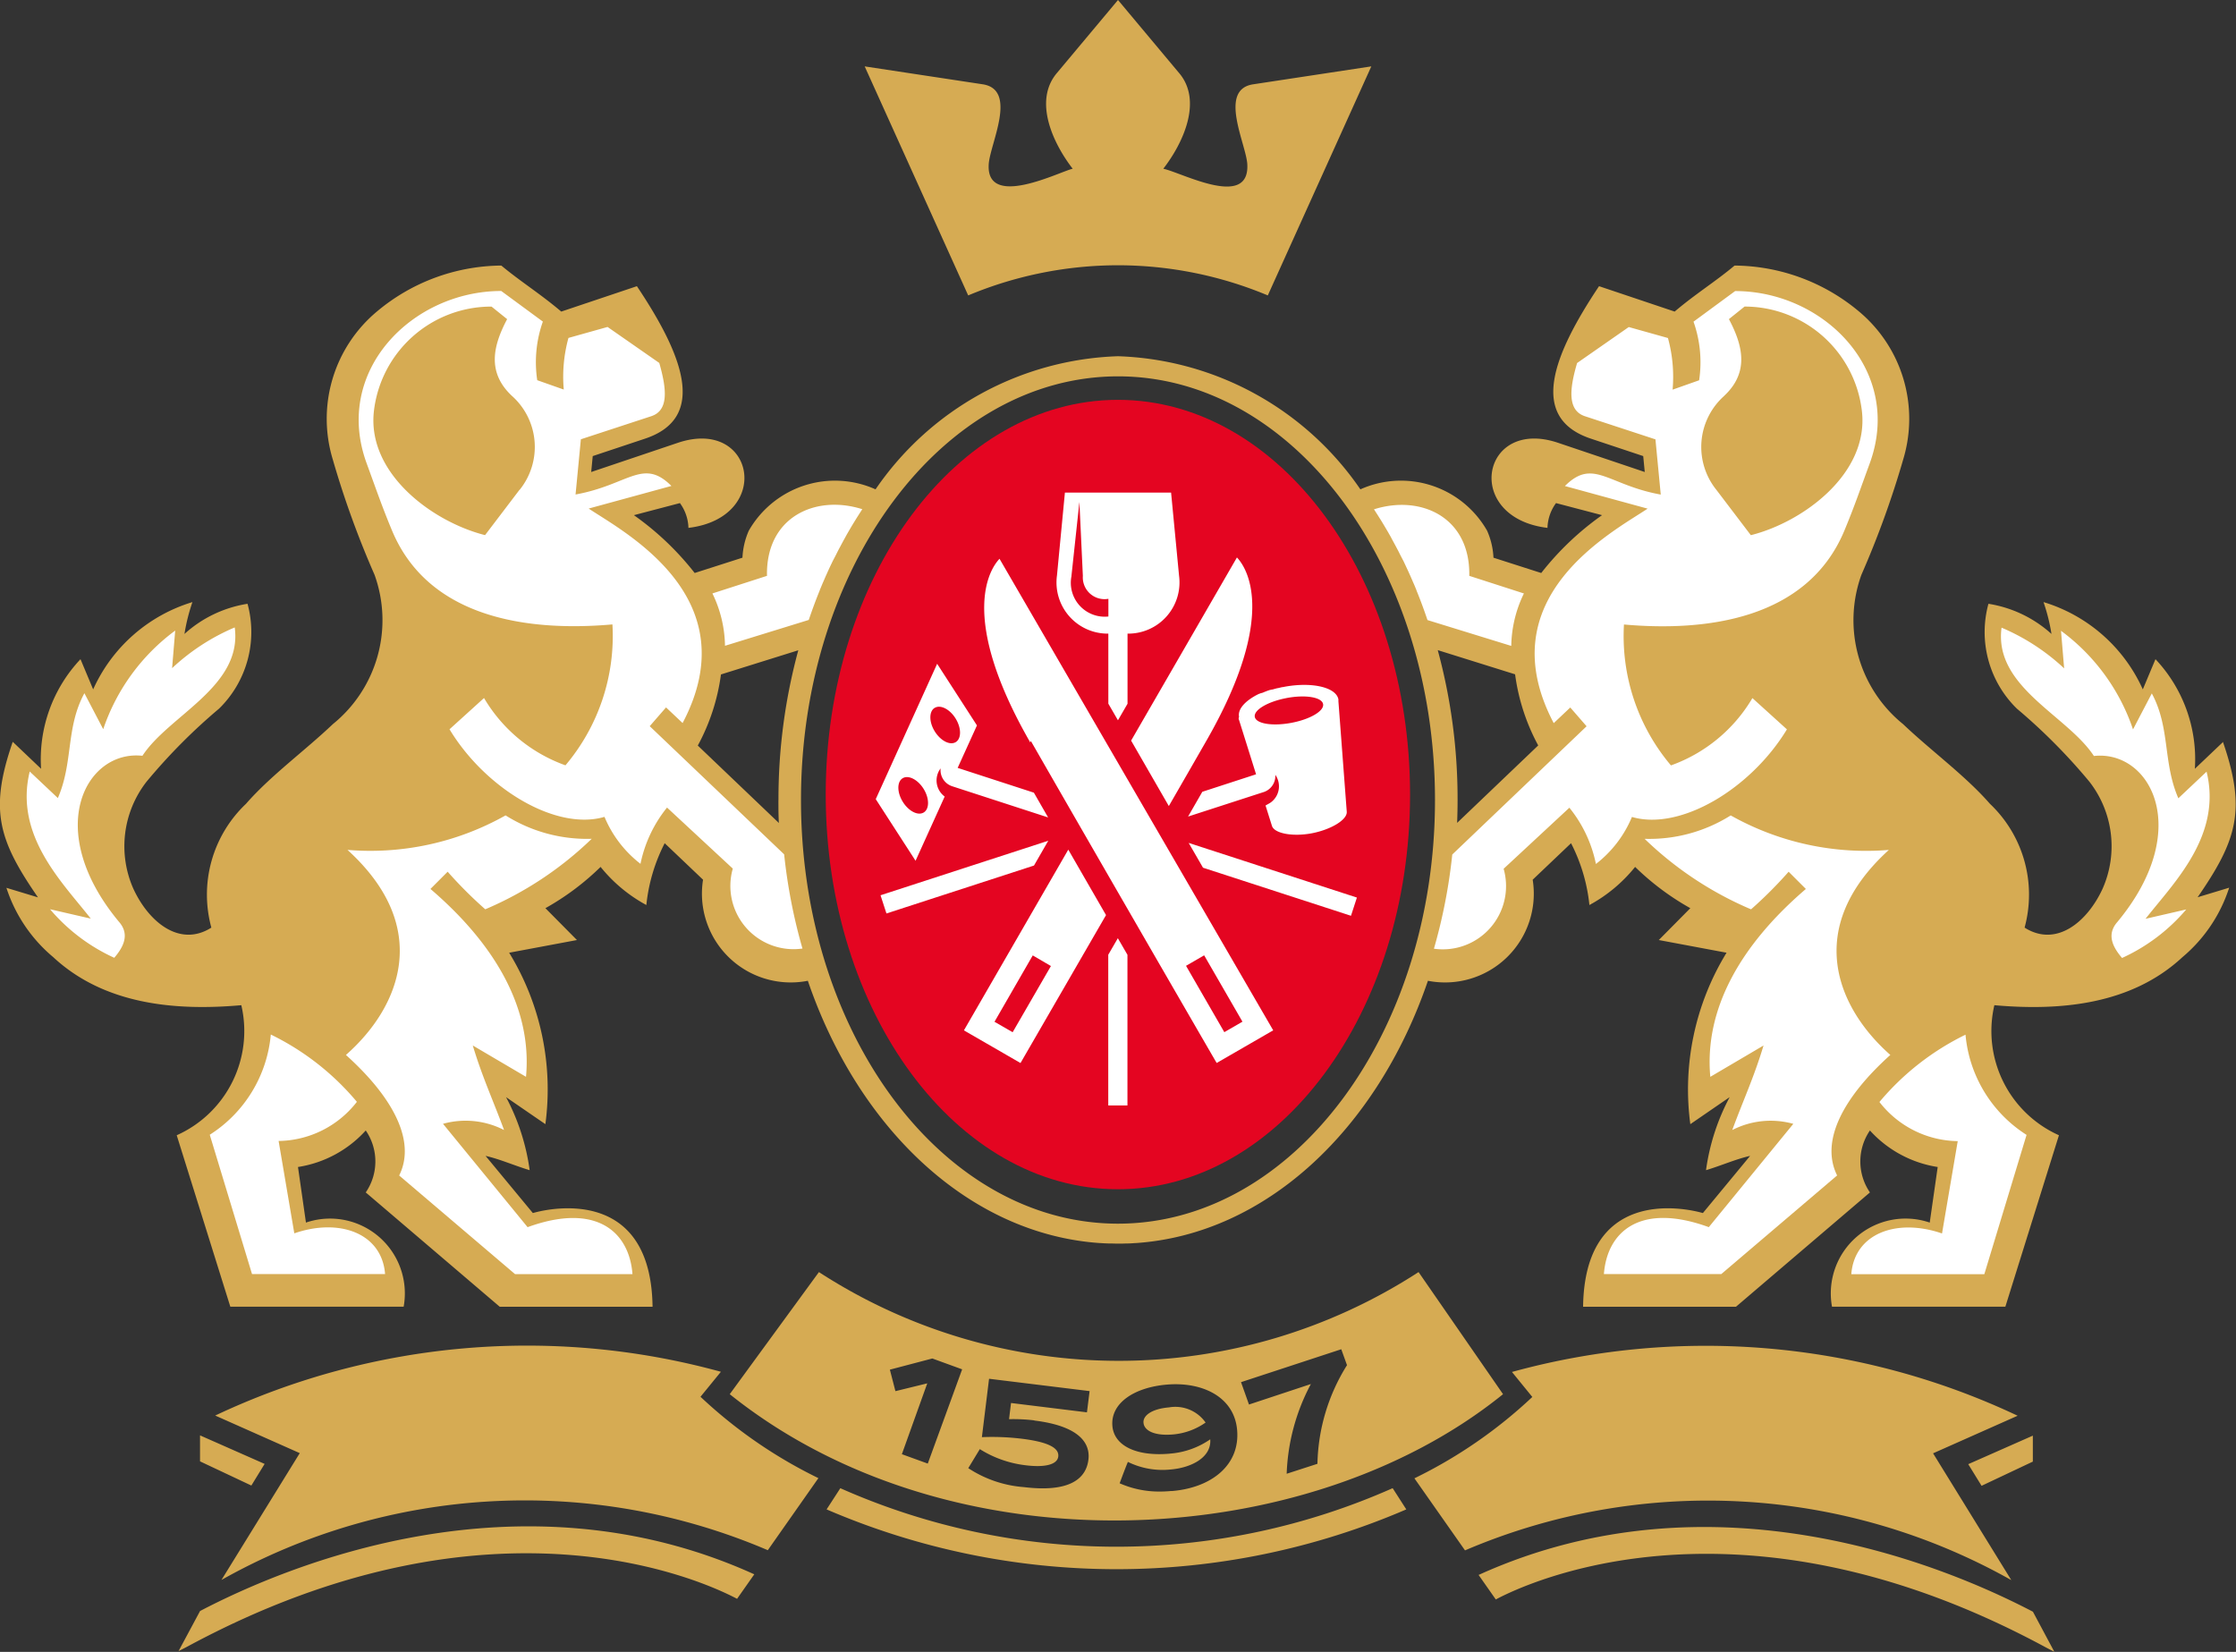
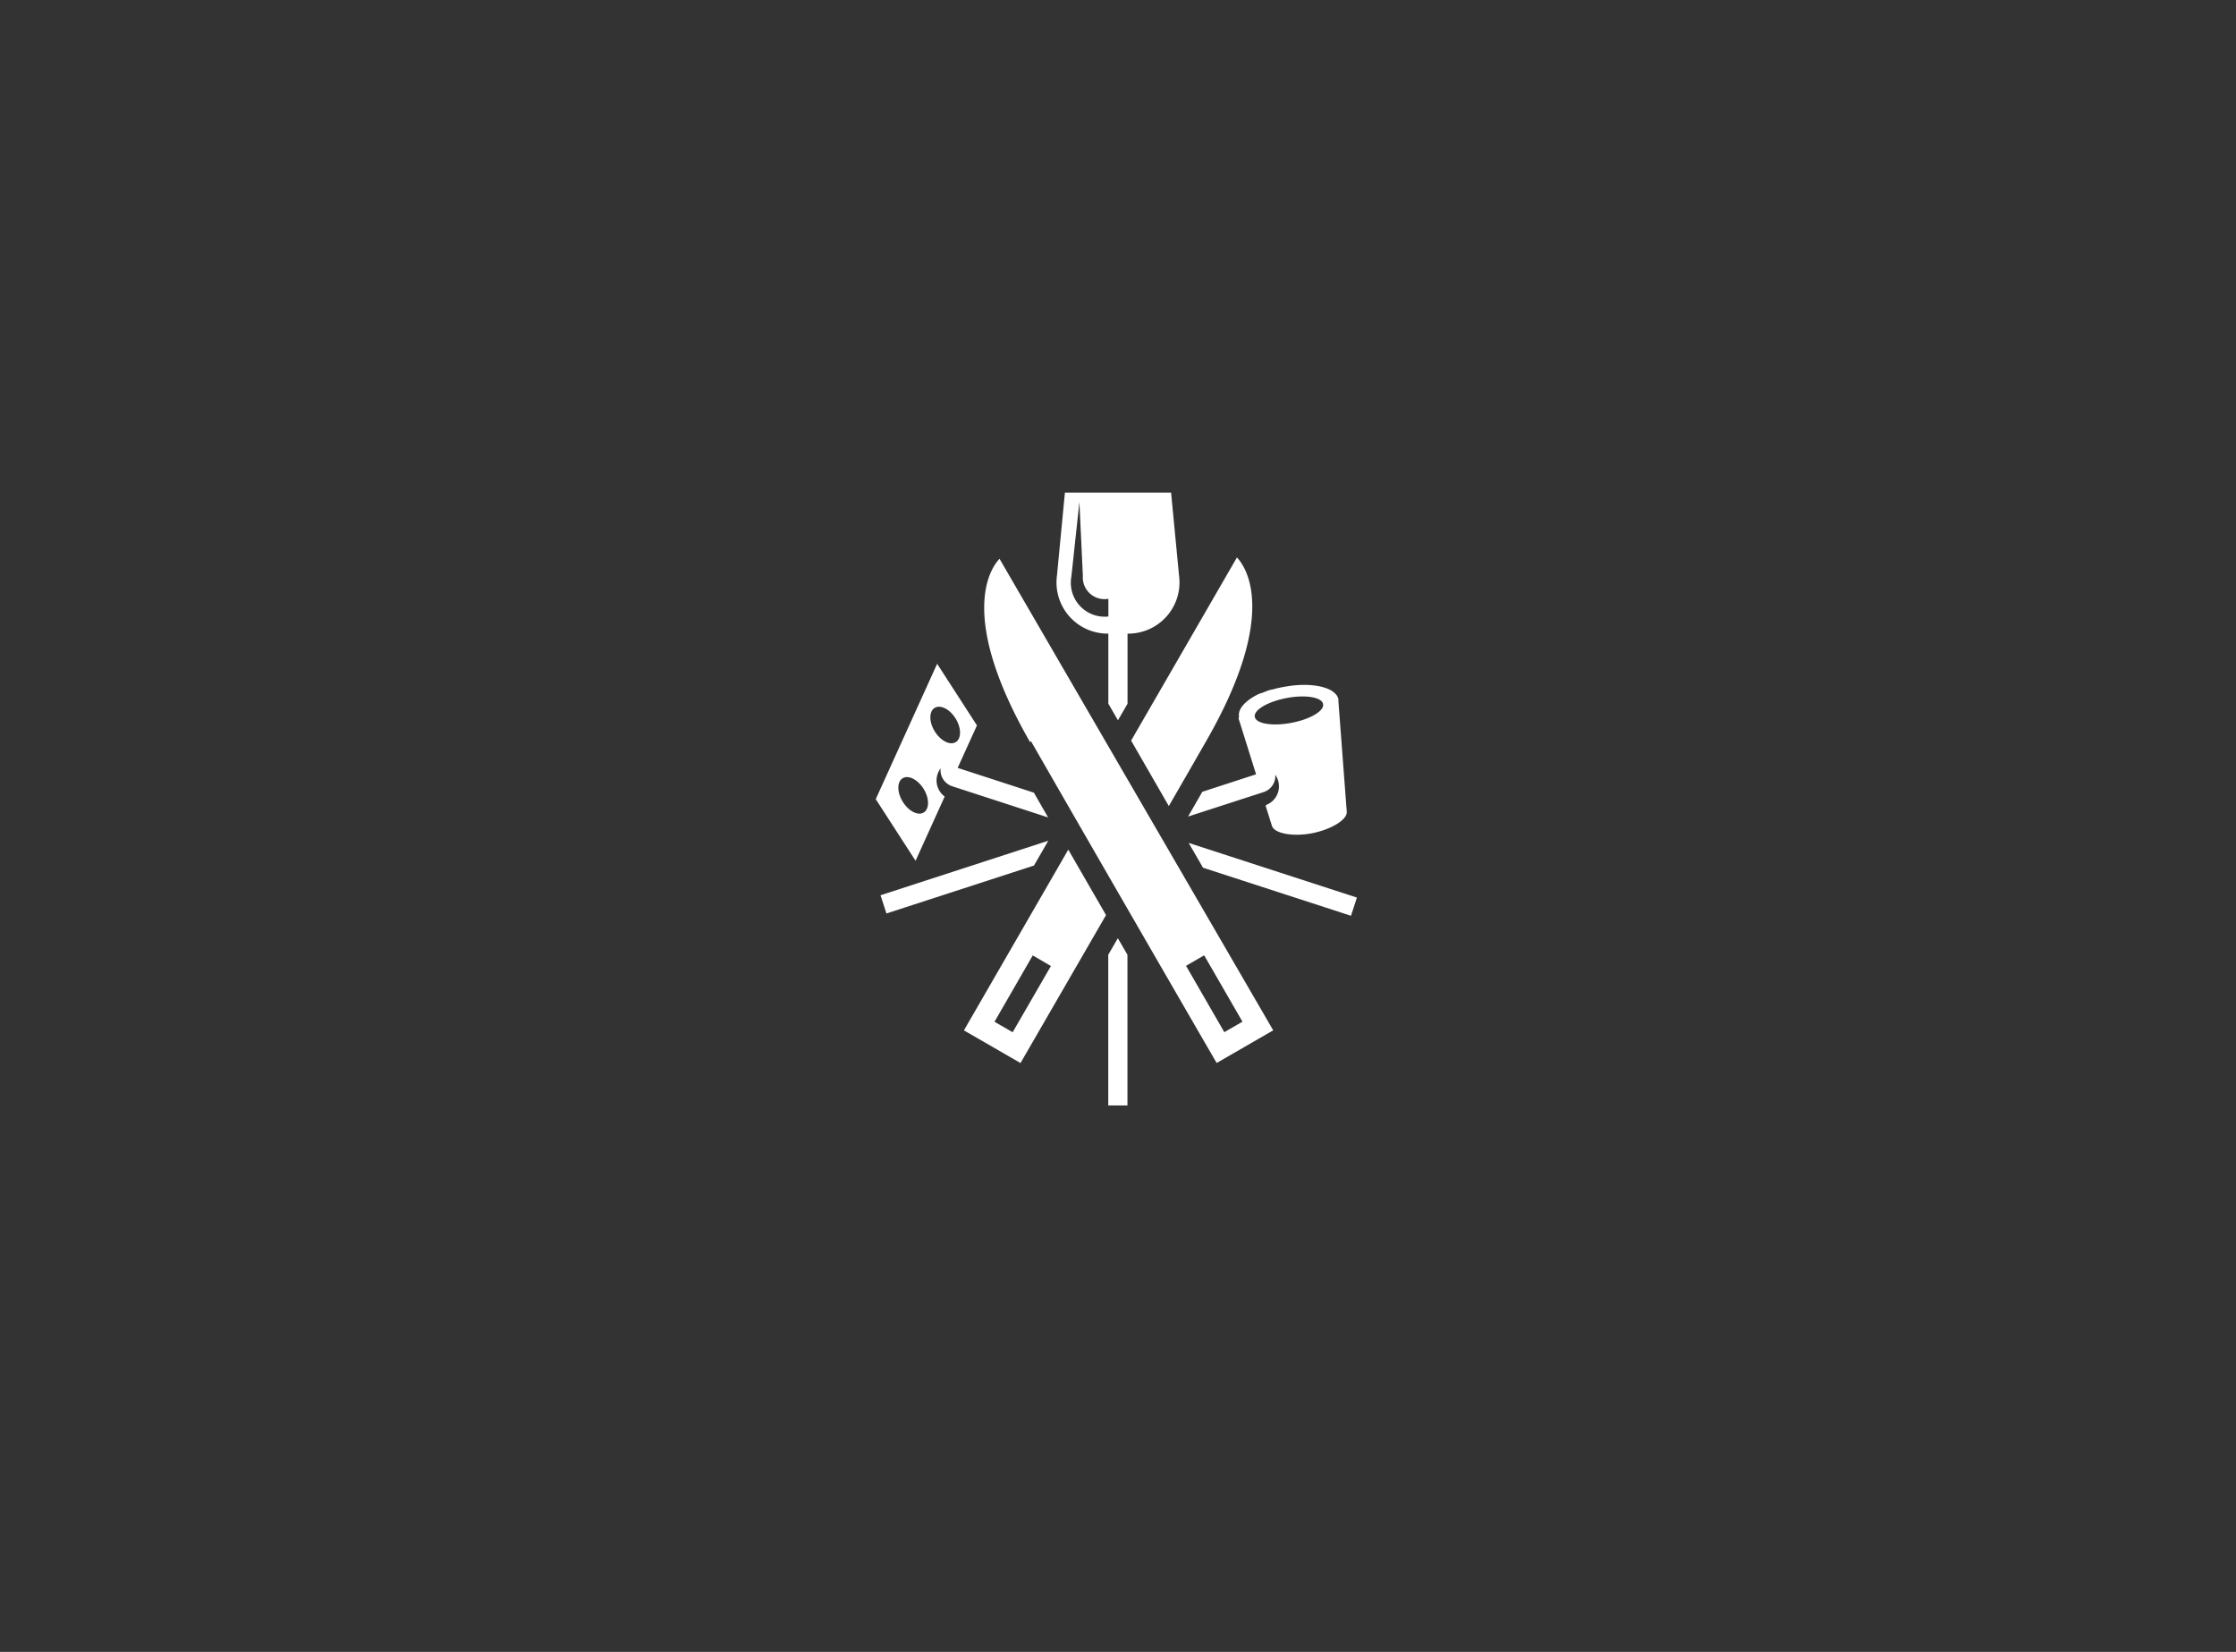
<svg xmlns="http://www.w3.org/2000/svg" width="84.244" height="62.234" viewBox="0 0 84.244 62.234">
  <rect x="0" y="0" width="84.244" height="62.234" fill="#333333" stroke="none" />
  <g id="Group_585" data-name="Group 585" transform="translate(-462.714 -488.606)">
-     <path id="Path_407" data-name="Path 407" d="M517.894,533.236c.011-.287.017-.574.017-.865a21.362,21.362,0,0,0-.747-5.643l2.914.911a7.761,7.761,0,0,0,.871,2.679Zm-12.777,15.1c-6.6,0-11.944-7.15-11.944-15.961s5.348-15.959,11.944-15.962,11.943,7.15,11.943,15.962-5.347,15.958-11.943,15.961m-12.794-15.961c0,.29,0,.577.017.865l-3.055-2.917a7.749,7.749,0,0,0,.873-2.679l2.914-.911a21.351,21.351,0,0,0-.747,5.643m54.433-2.194-1.069,1.016a5.493,5.493,0,0,0-1.484-4.129l-.477,1.138a6.009,6.009,0,0,0-3.741-3.289,7.047,7.047,0,0,1,.3,1.2,4.6,4.6,0,0,0-2.375-1.136,4.035,4.035,0,0,0,1.069,3.948,21.8,21.8,0,0,1,2.732,2.751,3.954,3.954,0,0,1,.5,4.035c-.578,1.257-1.748,2.223-2.939,1.466a4.715,4.715,0,0,0-1.307-4.666c-.917-1.053-2.221-2-3.271-3a5.037,5.037,0,0,1-1.571-5.625,35.1,35.1,0,0,0,1.577-4.353,5.266,5.266,0,0,0-1.663-5.565,7.377,7.377,0,0,0-4.692-1.734c-.714.6-1.485,1.076-2.257,1.734l-2.849-.957c-1.721,2.575-2.678,4.954-.309,5.744l1.973.657.058.6-3.265-1.1c-2.905-.978-3.6,2.818-.4,3.205a1.651,1.651,0,0,1,.322-.934l1.734.455a10.844,10.844,0,0,0-2.291,2.179l-1.8-.577a2.827,2.827,0,0,0-.239-1.016,3.736,3.736,0,0,0-4.775-1.559,11.522,11.522,0,0,0-9.13-5.015h-.007a11.521,11.521,0,0,0-9.13,5.015,3.738,3.738,0,0,0-4.776,1.559,2.834,2.834,0,0,0-.238,1.016l-1.8.577a10.829,10.829,0,0,0-2.29-2.179l1.734-.455a1.657,1.657,0,0,1,.321.934c3.2-.387,2.509-4.183-.4-3.205l-3.264,1.1.058-.6,1.972-.657c2.37-.79,1.415-3.169-.308-5.744l-2.85.957c-.772-.658-1.543-1.137-2.258-1.734a7.376,7.376,0,0,0-4.69,1.734,5.263,5.263,0,0,0-1.662,5.565,34.823,34.823,0,0,0,1.576,4.353,5.038,5.038,0,0,1-1.572,5.625c-1.05,1-2.353,1.946-3.27,3a4.714,4.714,0,0,0-1.307,4.666c-1.19.757-2.361-.21-2.939-1.466a3.955,3.955,0,0,1,.5-4.035,21.731,21.731,0,0,1,2.732-2.751,4.039,4.039,0,0,0,1.07-3.948,4.6,4.6,0,0,0-2.376,1.136,7.067,7.067,0,0,1,.3-1.2,6.008,6.008,0,0,0-3.74,3.289l-.477-1.138a5.493,5.493,0,0,0-1.485,4.129l-1.068-1.016c-.891,2.571-.535,3.709.951,5.861l-1.189-.36A5.685,5.685,0,0,0,465,538.294c1.914,1.78,4.572,2.034,7.087,1.811a4.3,4.3,0,0,1-2.434,4.9l2.02,6.46h6.53a2.818,2.818,0,0,0-3.681-3.17l-.3-2.094a4.336,4.336,0,0,0,2.553-1.376,2.061,2.061,0,0,1,0,2.334l5.048,4.307h5.758c-.057-4.428-3.68-3.767-4.51-3.53l-1.782-2.154c.534.12,1.067.359,1.662.539a8.217,8.217,0,0,0-.89-2.752l1.482,1.018a9.859,9.859,0,0,0-1.365-6.459l2.554-.478-1.188-1.2a9.808,9.808,0,0,0,2.079-1.555,5.69,5.69,0,0,0,1.724,1.436,6.552,6.552,0,0,1,.691-2.329l1.445,1.375a3.345,3.345,0,0,0,3.948,3.808c1.912,5.589,6.1,9.555,11.022,9.883h.024c.094.007.187.011.282.014a.378.378,0,0,0,.05,0c.1,0,.2.006.3.006h.007c.1,0,.2,0,.3-.006a.414.414,0,0,0,.051,0c.094,0,.187-.007.281-.014h.024c4.922-.327,9.111-4.294,11.022-9.883a3.344,3.344,0,0,0,3.947-3.808l1.445-1.375a6.54,6.54,0,0,1,.692,2.329,5.667,5.667,0,0,0,1.722-1.436,9.872,9.872,0,0,0,2.08,1.555l-1.188,1.2,2.553.478a9.862,9.862,0,0,0-1.365,6.459l1.482-1.018a8.216,8.216,0,0,0-.891,2.752c.594-.18,1.129-.419,1.662-.539l-1.78,2.154c-.832-.237-4.455-.9-4.513,3.53h5.76l5.047-4.307a2.064,2.064,0,0,1,0-2.334,4.337,4.337,0,0,0,2.553,1.376l-.3,2.094a2.818,2.818,0,0,0-3.682,3.17h6.531l2.019-6.46a4.3,4.3,0,0,1-2.433-4.9c2.517.224,5.173-.03,7.087-1.811a5.691,5.691,0,0,0,1.76-2.616l-1.189.36c1.485-2.152,1.841-3.29.951-5.861" transform="translate(-0.281 -13.628)" fill="#d6ab53" />
-     <path id="Path_408" data-name="Path 408" d="M548.281,498.6a14.645,14.645,0,0,1,5.644,1.136l3.9-8.629-4.449.675c-1.334.2-.263,2.253-.223,3.018.086,1.69-2.456.314-3.165.163.754-.974,1.481-2.556.6-3.6l-2.307-2.757-2.307,2.757c-.879,1.048-.151,2.63.6,3.6-.47.1-3.266,1.54-3.164-.163.044-.771,1.109-2.816-.23-3.019l-4.443-.674,3.9,8.629a14.638,14.638,0,0,1,5.643-1.136" transform="translate(-43.445)" fill="#d6ab53" />
-     <path id="Path_409" data-name="Path 409" d="M546.3,523.931c6.079,0,11.008,6.659,11.008,14.871s-4.929,14.87-11.008,14.87-11.008-6.659-11.008-14.87,4.929-14.871,11.008-14.871" transform="translate(-41.468 -20.261)" fill="#e40521" />
    <path id="Path_410" data-name="Path 410" d="M548.475,549.538v5.679h.723V549.54l-.362-.625Zm-1.387-14.272.3-2.786.13,2.786a.818.818,0,0,0,.962.862v.667a1.278,1.278,0,0,1-1.389-1.53m1.387,2.175v2.639l.362.626.361-.623v-2.642a1.93,1.93,0,0,0,1.941-2.185l-.3-3.129h-4l-.3,3.129a1.928,1.928,0,0,0,1.941,2.185m6.71,2.427c.711-.135,1.327-.033,1.376.226s-.488.576-1.2.709-1.325.033-1.373-.225.486-.576,1.2-.71m-1.807.754a.075.075,0,0,0,0,.02h0l0,.014c0,.011.008.023.012.033l.643,2.052-2.025.659-.385.669-.152.264,2.778-.9.078-.025a.639.639,0,0,0,.429-.67l0,.007,0,.006h0l0,.007.006.008a.752.752,0,0,1-.172,1.033h0c-.064.045-.135.078-.2.118l.238.757c.082.3.789.424,1.5.29s1.355-.508,1.321-.821h0l-.314-4.156a.2.2,0,0,0,0-.035l0-.014h0a.194.194,0,0,0,0-.021c-.086-.456-1-.666-2.039-.472l-.048.01-.02,0-.123.028h0l-.046.011h0l-.008,0-.021.005-.007,0-.025.007-.031.008h0l-.034.008-.023.008-.029.008h0l-.038.01-.007,0-.015,0-.02.006-.009,0h0l-.029.01-.012,0h0l-.028.009-.013.005c-.029.01-.057.019-.084.03h0l-.019.007-.019.008h0l-.018.007c-.022.008-.041.017-.063.026l-.012.005-.025.011h0l-.01,0-.017.008-.012,0-.008,0-.019.008-.012.006,0,0-.006,0-.021.01-.005,0h0l-.017.008-.006,0c-.044.021-.086.043-.125.064h0l-.016.008-.046.028-.016.009-.015.009-.015.009-.012.009h0c-.351.222-.548.483-.5.726m-7.188,4.67-6.32,2.054.223.686,5.559-1.806Zm-1.342,7.214-.684-.394,1.441-2.5.685.4Zm-1.836-.07,2.132,1.231c.342-.593,1.643-2.841,3.222-5.574-.456-.788-.933-1.618-1.422-2.466Zm7.72-8.451c.48-.832.955-1.657,1.41-2.451,2.778-4.836,1.458-6.6,1.156-6.915l-3.987,6.9Zm1.331,5.624,1.443,2.5-.683.395-1.443-2.5Zm-6.529-8.075c2.825,4.92,6.394,11.088,7,12.131l2.131-1.23L544.378,534.62c-.3.314-1.622,2.08,1.156,6.916m5.971,3.789.54.934,5.575,1.811.223-.686Zm-10.771-1.549c-.221-.355-.223-.754-.006-.887s.57.047.79.4.223.754.006.888-.57-.047-.79-.4m1.2-3.538c.217-.134.571.046.79.4s.223.753.006.887-.569-.047-.79-.4-.223-.755-.007-.888m.379,3.34a.753.753,0,0,1-.153-1.061.638.638,0,0,0,.429.671l3.621,1.177-.536-.933-2.872-.934.727-1.6-1.5-2.322-2.313,5.1,1.5,2.322Z" transform="translate(-44.006 -24.962)" fill="#fff" />
-     <path id="Path_411" data-name="Path 411" d="M528.644,518.26c.944-.884.707-1.887.176-2.888l.589-.473a4.448,4.448,0,0,1,4.423,3.954c.26,2.338-2.208,4.163-4.186,4.659l-1.3-1.71a2.575,2.575,0,0,1,.3-3.541m-3.48,15.867c1.827.533,4.483-1.062,5.839-3.3l-1.3-1.178a5.851,5.851,0,0,1-3.069,2.536,7.547,7.547,0,0,1-1.77-5.309c3.091.276,6.9-.187,8.3-3.527.383-.919.6-1.563.961-2.547,1.272-3.488-1.734-6.488-5.073-6.488l-1.568,1.153a4.576,4.576,0,0,1,.212,2.208l-1,.353a5.507,5.507,0,0,0-.175-1.945l-1.476-.414-1.947,1.356c-.295,1-.361,1.791.3,2.006l2.652.87.2,2.08c-2-.36-2.541-1.392-3.611-.322l3.116.852c-1.327.886-6.034,3.34-3.537,8.081l.623-.589.615.707-5.061,4.832a20.547,20.547,0,0,1-.691,3.549,2.383,2.383,0,0,0,2.626-3.012l2.477-2.3a4.91,4.91,0,0,1,1,2.12,4.344,4.344,0,0,0,1.356-1.769M483.256,521.8l-1.3,1.71c-1.979-.5-4.446-2.32-4.189-4.659A4.451,4.451,0,0,1,482.2,514.9l.588.473c-.53,1-.768,2,.177,2.888a2.574,2.574,0,0,1,.295,3.541m4.9,8.906.615-.707.624.589c2.5-4.741-2.21-7.195-3.539-8.081l3.117-.852c-1.07-1.07-1.614-.038-3.611.322l.2-2.08,2.654-.87c.654-.215.588-1,.3-2.006l-1.948-1.356-1.474.414a5.486,5.486,0,0,0-.176,1.945l-1-.353a4.586,4.586,0,0,1,.212-2.208l-1.568-1.153c-3.34,0-6.345,3-5.073,6.488.36.983.578,1.628.962,2.547,1.4,3.34,5.208,3.8,8.3,3.527a7.548,7.548,0,0,1-1.77,5.309,5.846,5.846,0,0,1-3.068-2.536l-1.3,1.178c1.357,2.242,4.012,3.836,5.839,3.3a4.348,4.348,0,0,0,1.356,1.769,4.944,4.944,0,0,1,1-2.12l2.478,2.3a2.382,2.382,0,0,0,2.625,3.012,20.6,20.6,0,0,1-.69-3.549Zm32.937-5-2.059-.664c.043-2.219-1.833-3.063-3.588-2.507l0,.005c.043.065.085.131.129.2l.071.113c.042.064.081.129.121.194l.07.117.114.193c.026.043.049.085.073.127.036.06.069.122.1.183l.08.147c.031.057.062.115.092.172s.061.112.089.17.05.1.075.149l.1.191c.021.044.042.09.063.134.035.076.071.153.107.229.013.03.028.06.04.09.042.091.082.184.122.276l.022.051c.045.1.09.207.131.311l0,.006c.149.363.286.736.414,1.115l3.157.974a4.664,4.664,0,0,1,.474-1.972m25.72,6.712-1.061,1c-.589-1.356-.3-2.653-1-3.95l-.708,1.355a7.658,7.658,0,0,0-2.713-3.715l.118,1.416a8.036,8.036,0,0,0-2.358-1.534c-.3,2.24,2.475,3.3,3.479,4.835,2.123-.234,3.772,2.774.884,6.254-.414.47-.177.942.177,1.356a6.958,6.958,0,0,0,2.419-1.829l-1.534.353c1.061-1.357,2.89-3.125,2.3-5.542m-9.083,9.908a9.861,9.861,0,0,0-3.243,2.536,3.793,3.793,0,0,0,2.95,1.474l-.592,3.479c-1.709-.589-3.3,0-3.418,1.534h5.012l1.591-5.248a5,5,0,0,1-2.3-3.776m-2.83.766c-2.006-1.767-3.3-4.776-.058-7.726a10.4,10.4,0,0,1-5.958-1.3,5.757,5.757,0,0,1-3.244.882,13.149,13.149,0,0,0,4.01,2.656,15.917,15.917,0,0,0,1.416-1.416l.649.649c-2.477,2.123-3.833,4.541-3.6,7.078l2.005-1.18c-.353,1.18-.767,2.066-1.178,3.185a3.163,3.163,0,0,1,2.3-.234l-3.184,3.892c-2.594-.946-3.833.177-3.952,1.768h4.423l4.364-3.716c-.647-1.3.236-2.949,2.006-4.541m-42.321-18.05-2.06.664a4.64,4.64,0,0,1,.474,1.972l3.156-.974c.129-.379.266-.752.414-1.115l0-.006c.043-.1.086-.209.131-.311l.022-.051c.04-.092.08-.185.122-.276.013-.03.026-.06.04-.09.035-.076.07-.152.107-.229.022-.043.043-.089.064-.134l.1-.191c.026-.049.05-.1.075-.149s.058-.114.089-.17.06-.115.092-.172.052-.1.08-.147l.1-.183.074-.127c.037-.064.075-.128.113-.193l.071-.117c.04-.065.08-.13.12-.194.025-.038.047-.075.072-.113.042-.066.085-.132.128-.2l0-.005c-1.755-.556-3.631.288-3.588,2.507m-20.055,1.949a8.023,8.023,0,0,0-2.358,1.534l.117-1.416a7.67,7.67,0,0,0-2.712,3.715l-.709-1.355c-.707,1.3-.413,2.594-1,3.95l-1.06-1c-.59,2.417,1.239,4.186,2.3,5.542l-1.534-.353a6.946,6.946,0,0,0,2.419,1.829c.354-.414.59-.886.177-1.356-2.89-3.48-1.239-6.488.884-6.254,1-1.533,3.774-2.6,3.478-4.835m2.244,22.825-.591-3.479a3.791,3.791,0,0,0,2.949-1.474,9.845,9.845,0,0,0-3.243-2.536,5,5,0,0,1-2.3,3.776l1.592,5.248h5.013c-.118-1.534-1.71-2.123-3.419-1.534m8.787-.234-3.185-3.892a3.163,3.163,0,0,1,2.3.234c-.412-1.12-.825-2.005-1.178-3.185l2.005,1.18c.235-2.537-1.122-4.955-3.6-7.078l.648-.649a15.884,15.884,0,0,0,1.417,1.416,13.159,13.159,0,0,0,4.01-2.656,5.762,5.762,0,0,1-3.245-.882,10.389,10.389,0,0,1-5.956,1.3c3.242,2.95,1.947,5.959-.059,7.726,1.771,1.592,2.654,3.245,2.006,4.541l4.366,3.716h4.424c-.12-1.59-1.359-2.713-3.954-1.768" transform="translate(-0.967 -14.743)" fill="#fff" />
-     <path id="Path_412" data-name="Path 412" d="M503.045,609.16l-.514.793a27.6,27.6,0,0,0,21.841,0l-.514-.8a25.647,25.647,0,0,1-20.812,0m43-.089,1.932-.912,0-.978-2.434,1.075Zm1.935,4.744c-3.263-1.707-12.011-5.393-20.853-1.4l-.032.014.648.924c1.181-.63,9.2-4.42,20.712,1.8.093.049.209.109.331.17Zm-.814-1.19-2.948-4.778,3.186-1.416a27.529,27.529,0,0,0-19.052-1.649l.767.942a17.905,17.905,0,0,1-4.442,3.065l1.906,2.715a23.283,23.283,0,0,1,20.583,1.121m-66.309-3.564.5-.815-2.434-1.075,0,.979Zm34.572-2.944c-.649.056-.984.307-.959.58.026.3.417.5,1.114.439a2.514,2.514,0,0,0,1.225-.448,1.391,1.391,0,0,0-1.379-.571m.029,1.743c-1.276.112-2.1-.308-2.161-1.043-.074-.853.808-1.45,2.042-1.558,1.341-.117,2.549.459,2.657,1.708.116,1.32-.961,2.173-2.442,2.3a.216.216,0,0,1-.049,0,4.432,4.432,0,0,1-.479.02,3.673,3.673,0,0,1-1.456-.311c.1-.269.2-.537.31-.806a2.953,2.953,0,0,0,1.624.285c.772-.067,1.533-.458,1.479-1.135a3.074,3.074,0,0,1-1.526.539m6.463-3.933.216.6a7.262,7.262,0,0,0-1.114,3.716l-1.159.375a7.739,7.739,0,0,1,.912-3.38l-2.332.772-.3-.843Zm-11.564,2.686c1.636.2,2.119.814,2.037,1.476-.088.722-.717,1.242-2.433,1.032a4.414,4.414,0,0,1-2.093-.714l.435-.717a4.147,4.147,0,0,0,1.748.611c.683.083,1.169-.02,1.207-.33s-.335-.546-1.387-.674a9.387,9.387,0,0,0-1.49-.058l.27-2.2,3.788.465-.1.8-2.86-.352-.075.61a6.5,6.5,0,0,1,.95.045m-4.012,1.628-.976-.354.957-2.669-1.2.294-.209-.81,1.6-.421,1.123.409Zm21.674-2.615-3.183-4.6a20.753,20.753,0,0,1-22.592,0l-3.36,4.6c8.316,6.665,21.7,6.015,29.135,0m-29.468-.844a27.531,27.531,0,0,0-19.053,1.649l3.186,1.416-2.95,4.778a23.285,23.285,0,0,1,20.584-1.121l1.906-2.715a17.9,17.9,0,0,1-4.442-3.065Zm-19.629,9.024-.805,1.5c.122-.061.237-.121.331-.17,11.515-6.217,19.531-2.426,20.712-1.8l.649-.924-.033-.014c-8.842-3.994-17.591-.308-20.853,1.4" transform="translate(-8.674 -64.48)" fill="#d6ab53" />
  </g>
</svg>